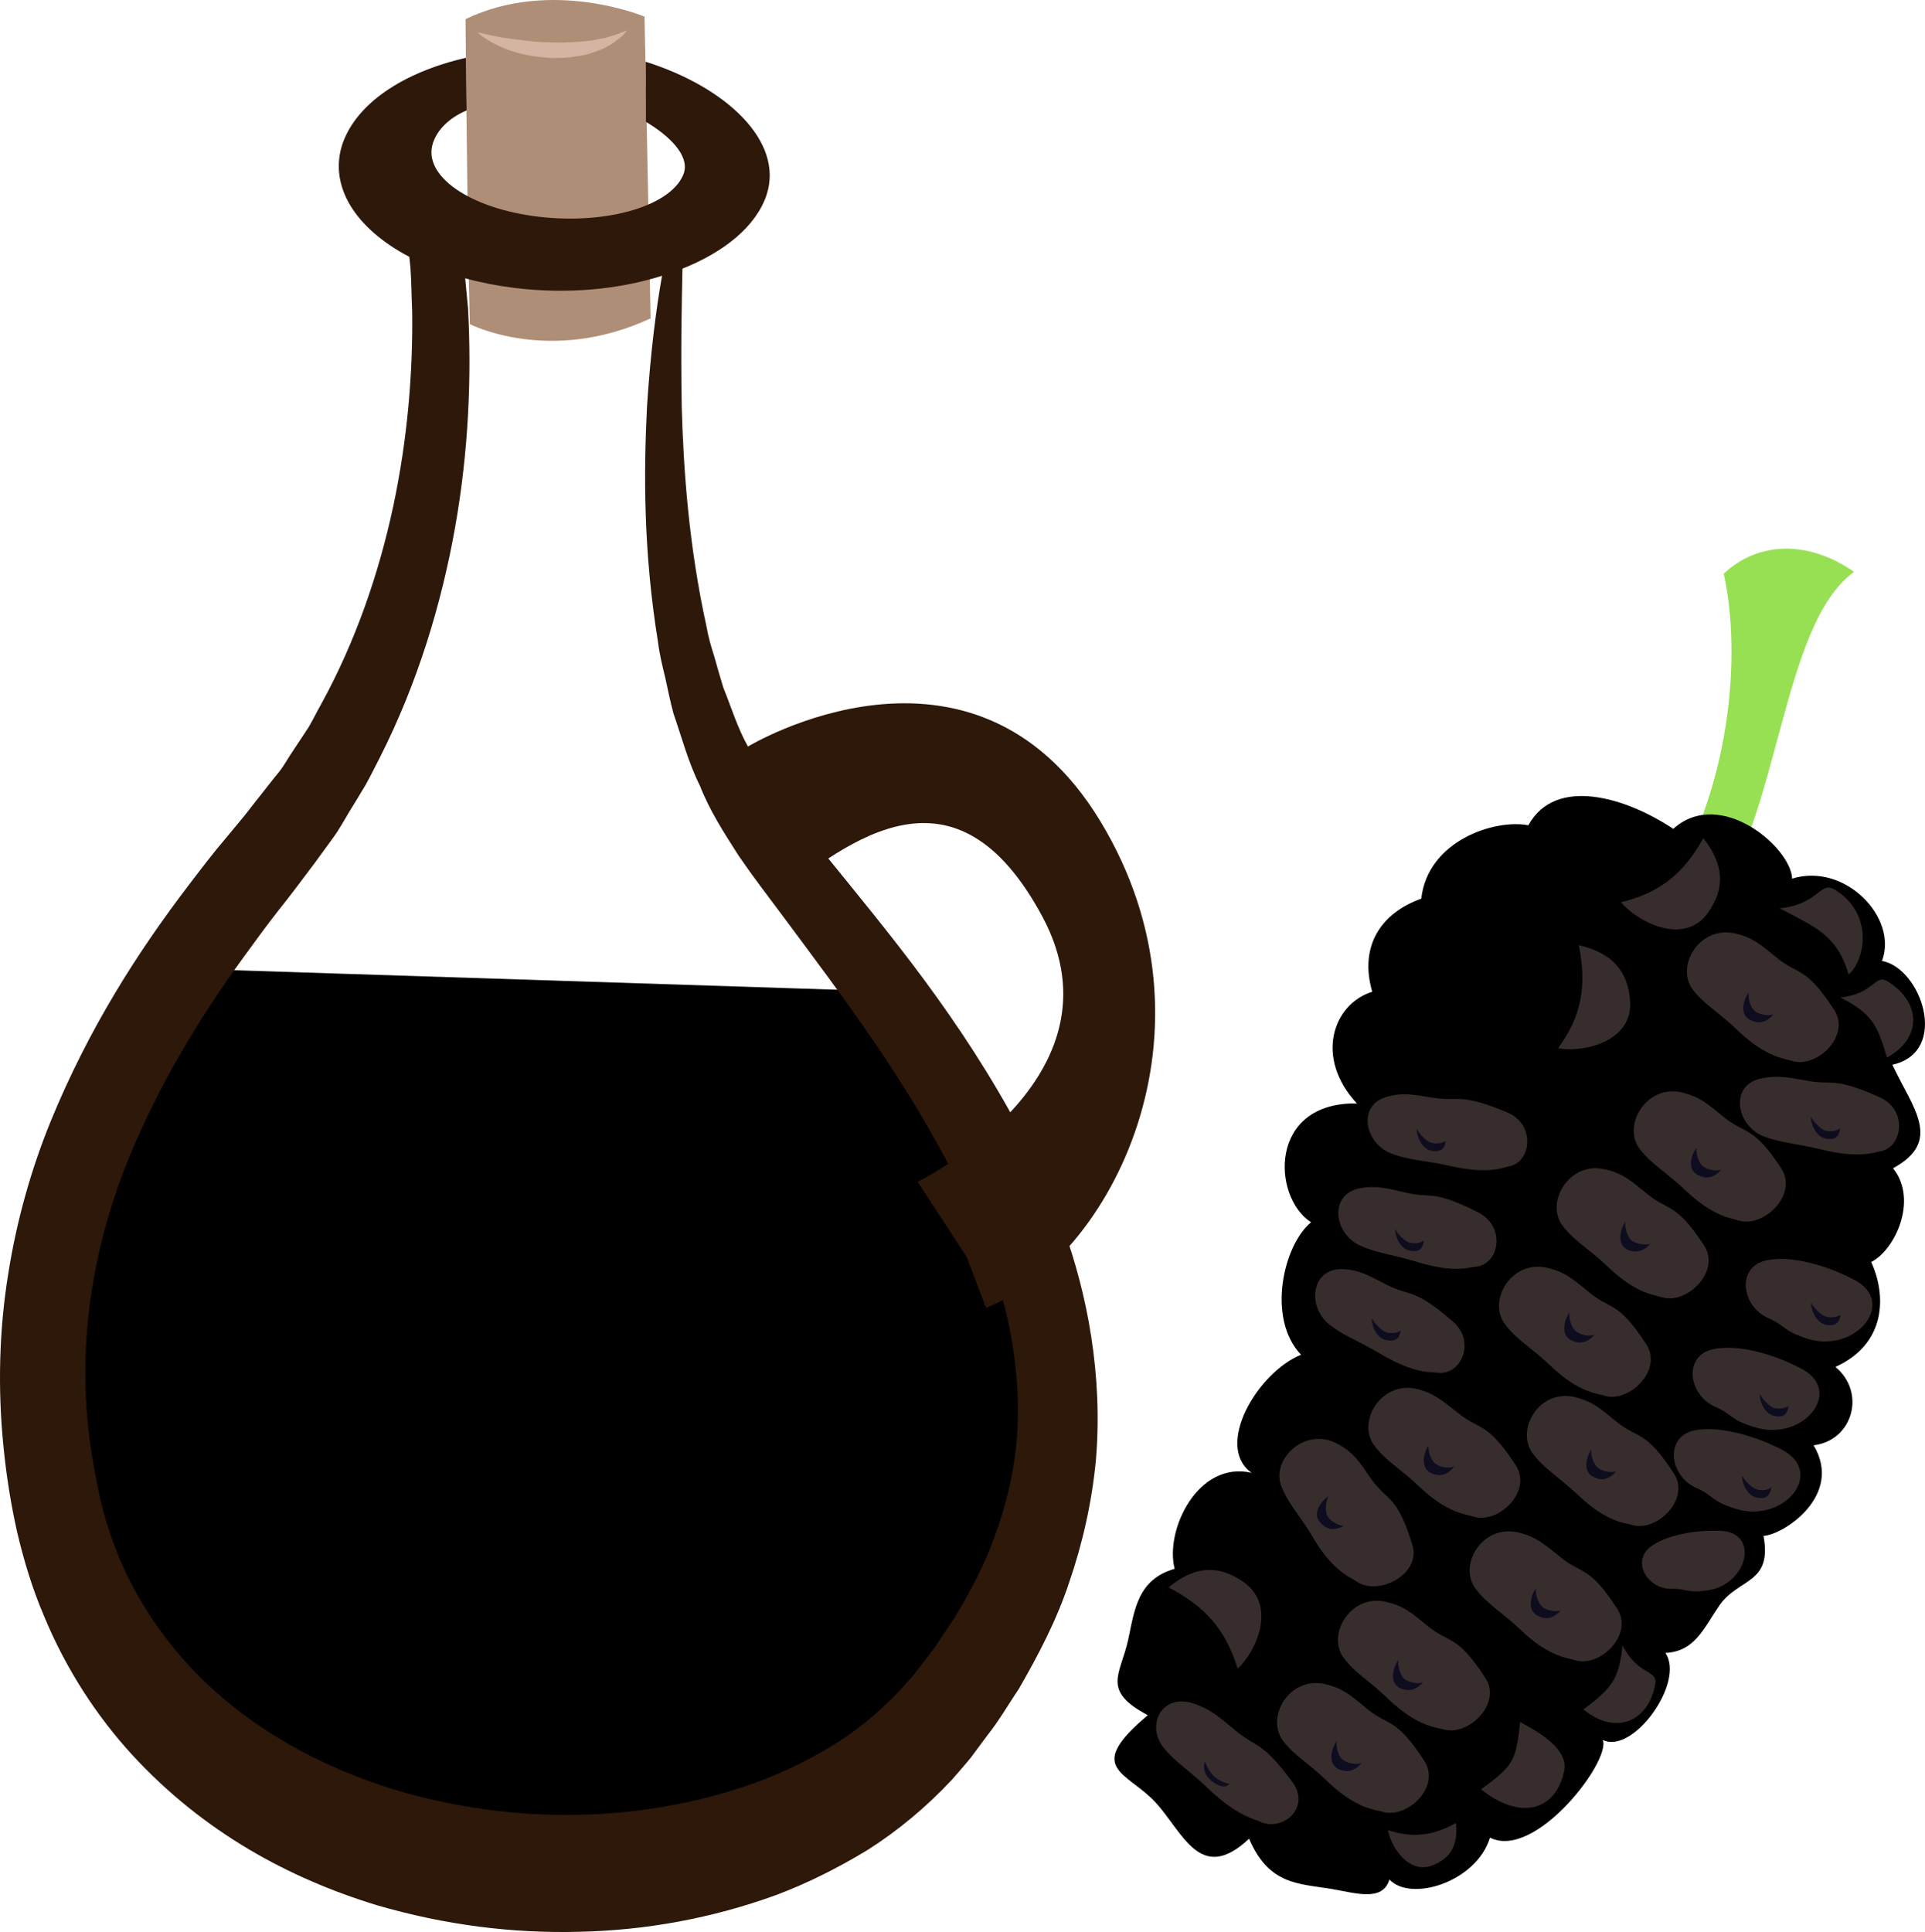
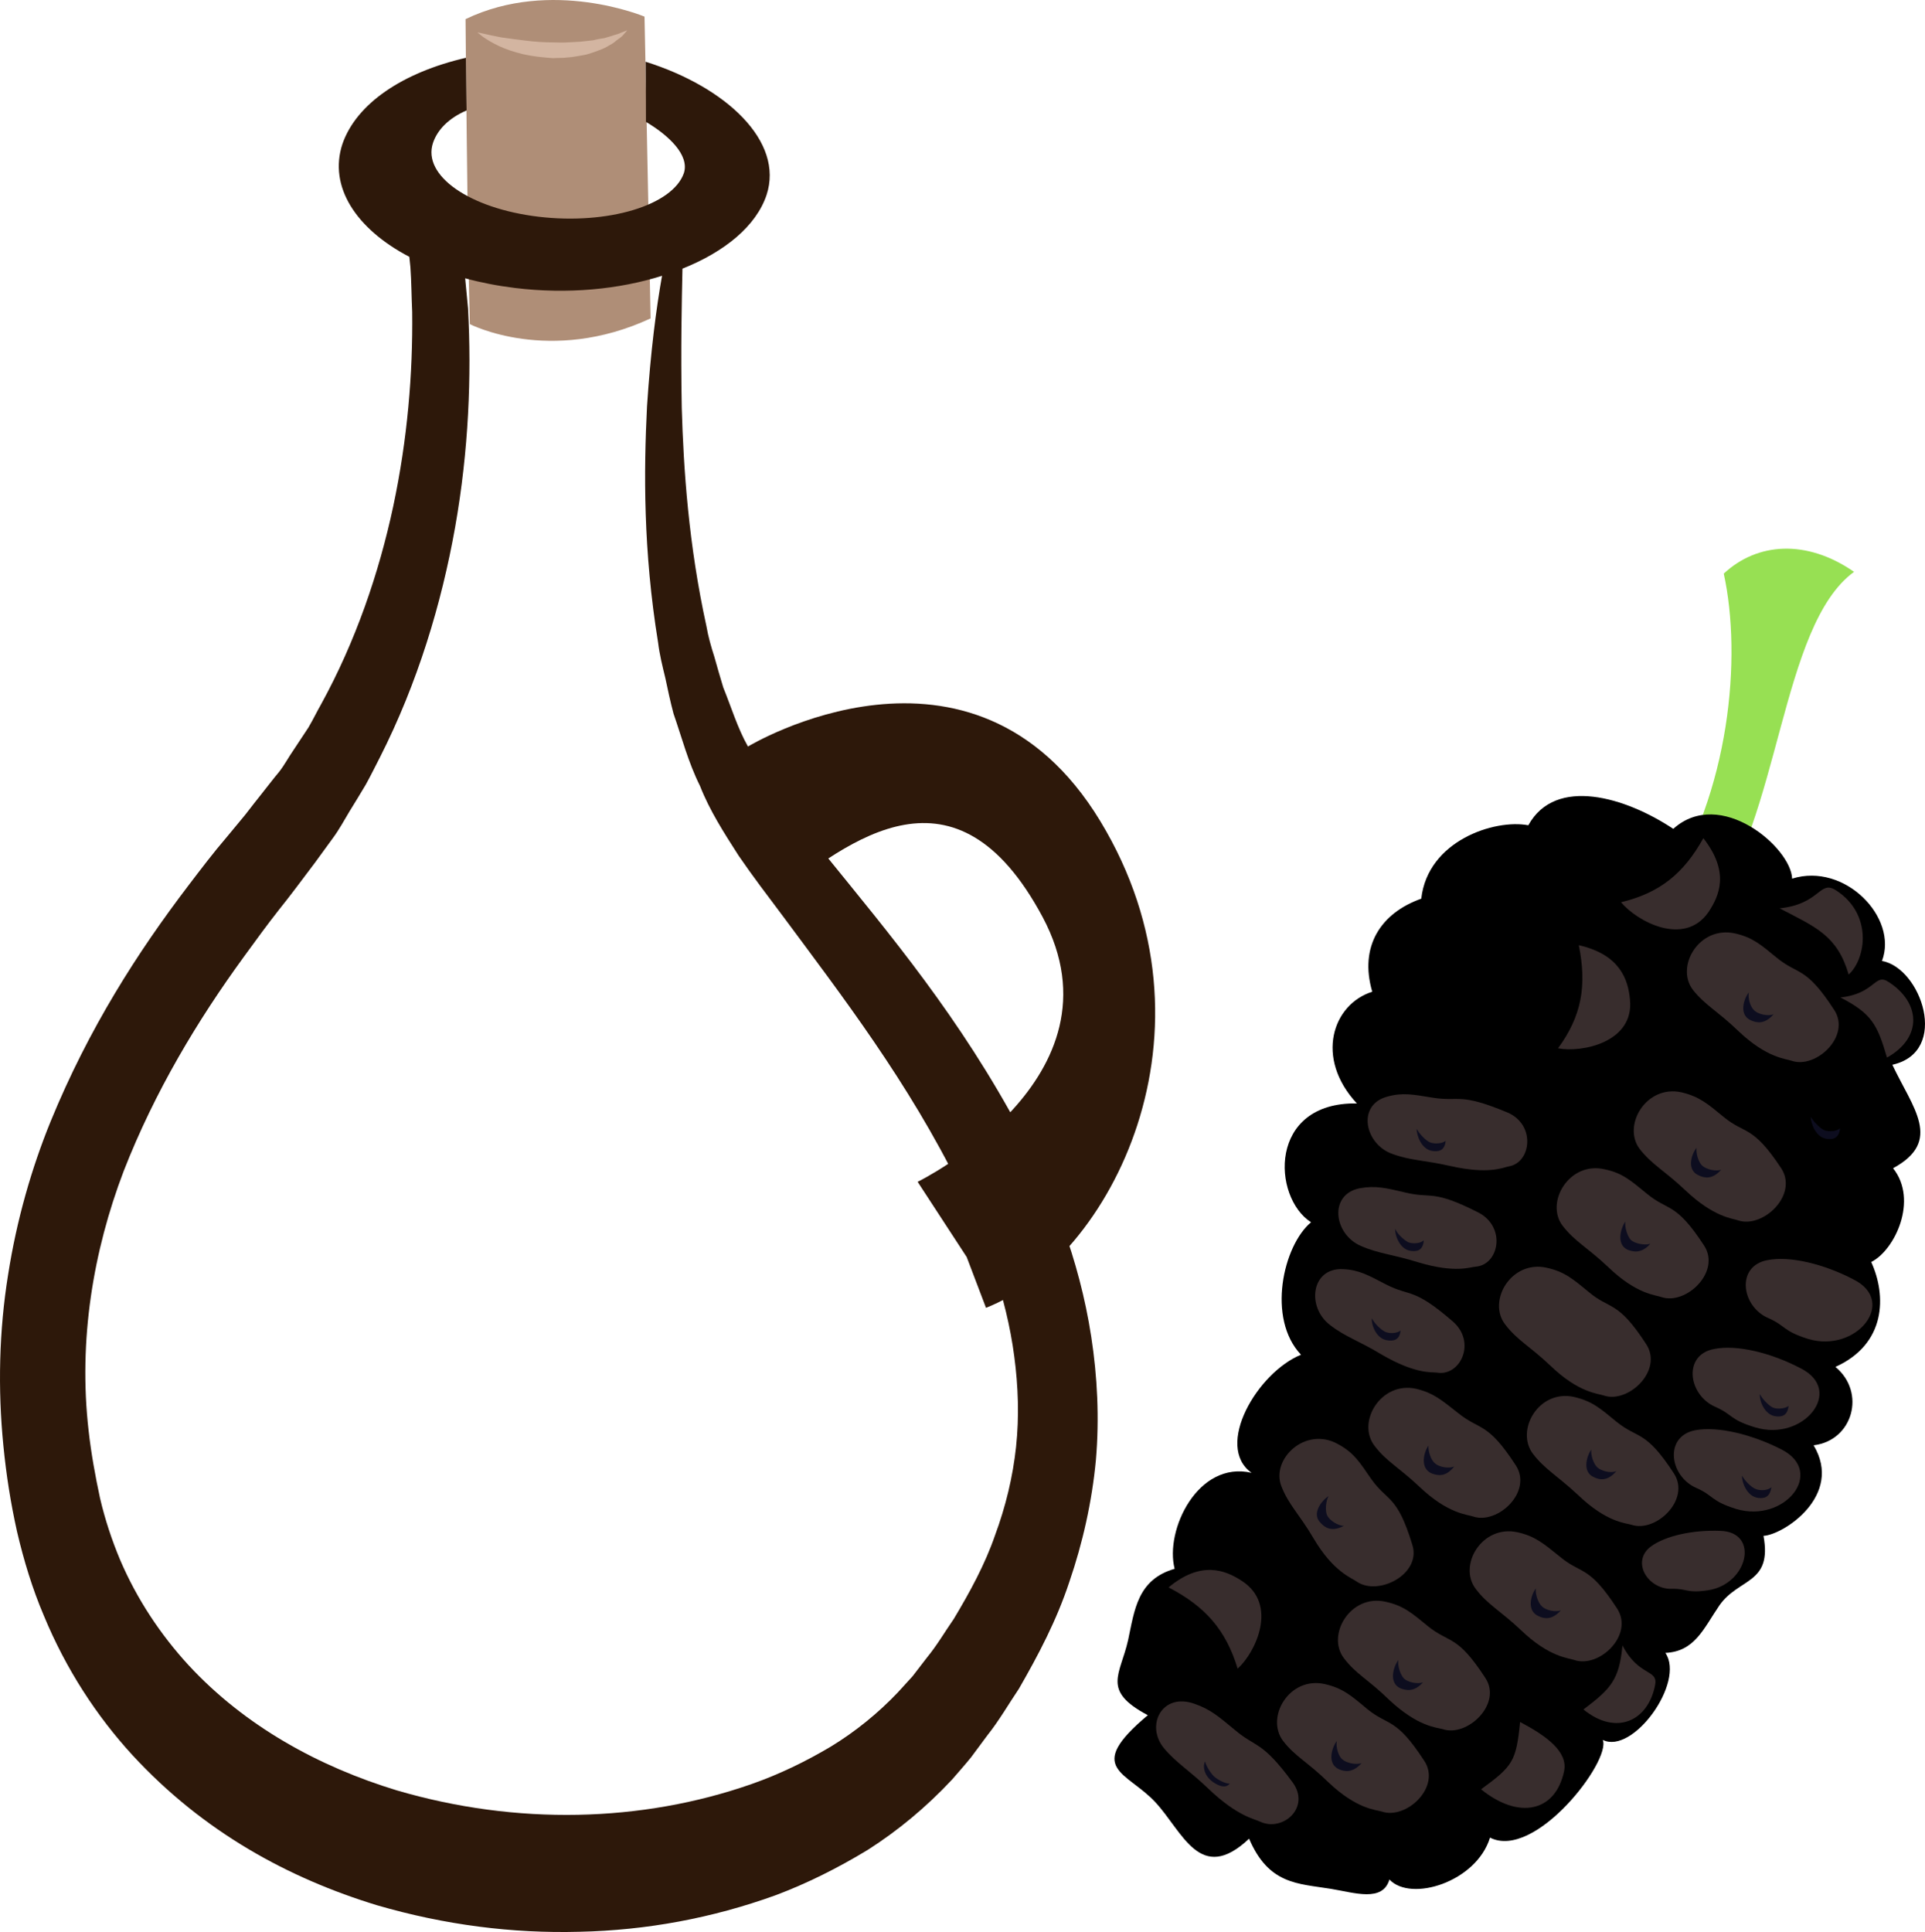
<svg xmlns="http://www.w3.org/2000/svg" xmlns:ns1="http://sodipodi.sourceforge.net/DTD/sodipodi-0.dtd" xmlns:ns2="http://www.inkscape.org/namespaces/inkscape" xml:space="preserve" width="53.777mm" height="53.971mm" version="1.1" style="clip-rule:evenodd;fill-rule:evenodd;image-rendering:optimizeQuality;shape-rendering:geometricPrecision;text-rendering:geometricPrecision" viewBox="0 0 5377.716 5397.08" id="svg113" ns1:docname="3802.svg" ns2:version="0.92.4 (5da689c313, 2019-01-14)">
  <ns1:namedview pagecolor="#ffffff" bordercolor="#666666" borderopacity="1" objecttolerance="10" gridtolerance="10" guidetolerance="10" ns2:pageopacity="0" ns2:pageshadow="2" ns2:window-width="640" ns2:window-height="480" id="namedview115" showgrid="false" ns2:zoom="0.2102413" ns2:cx="102.59667" ns2:cy="88.88108" ns2:window-x="0" ns2:window-y="0" ns2:window-maximized="0" ns2:current-layer="svg113" />
  <defs id="defs4">
    <style type="text/css" id="style2">
   
    .fil1 {fill:black}
    .fil3 {fill:#0D0D1F}
    .fil2 {fill:#382D2D}
    .fil0 {fill:#97E053}
    .fil4 {fill:black;fill-rule:nonzero}
    .fil6 {fill:#2D180A;fill-rule:nonzero}
    .fil5 {fill:#AF8E77;fill-rule:nonzero}
    .fil7 {fill:#D3B5A1;fill-rule:nonzero}
   
  </style>
  </defs>
  <g id="Vrstva_x0020_1" transform="translate(-7785.463,-11804.565)">
    <g id="_665040616">
      <path class="fil0" d="m 12433,14301 125,52 c 202,-258 200,-800 407,-951 -133,-92 -271,-82 -364,5 51,233 18,610 -168,894 z" id="path7" ns2:connector-curvature="0" style="fill:#97e053" />
      <path class="fil1" d="m 12792,14259 c 147,-46 297,109 251,230 109,19 191,254 29,290 57,121 142,213 2,289 71,89 5,229 -61,262 43,94 42,229 -100,293 86,71 49,206 -61,219 84,140 -84,250 -140,253 25,135 -69,117 -123,194 -45,66 -69,129 -151,133 56,82 -91,285 -175,243 24,58 -189,337 -315,273 -38,124 -221,181 -281,117 -19,64 -97,37 -164,26 -93,-15 -173,-12 -228,-140 -137,129 -185,-19 -262,-102 -80,-86 -200,-93 -21,-243 -130,-69 -77,-112 -55,-210 18,-84 26,-169 130,-199 -28,-108 65,-303 215,-268 -105,-75 17,-281 138,-330 -96,-101 -50,-305 28,-370 -109,-70 -120,-336 128,-332 -118,-127 -68,-277 43,-312 -37,-127 24,-220 137,-260 18,-162 205,-223 299,-205 76,-138 273,-78 405,10 131,-118 329,52 332,139 z" id="path9" ns2:connector-curvature="0" style="fill:#000000" />
      <path class="fil2" d="m 12224,15414 c 61,51 80,22 160,145 49,74 -50,167 -118,144 -17,-6 -70,-7 -150,-84 -57,-54 -93,-71 -126,-115 -50,-65 17,-180 116,-158 50,11 73,31 118,68 z" id="path11" ns2:connector-curvature="0" style="fill:#382d2d" />
      <path class="fil2" d="m 12386,15139 c 60,50 80,22 160,145 48,73 -50,167 -119,144 -16,-6 -69,-7 -149,-84 -57,-54 -93,-71 -127,-115 -50,-65 18,-181 117,-158 49,10 73,31 118,68 z" id="path13" ns2:connector-curvature="0" style="fill:#382d2d" />
      <path class="fil2" d="m 12601,14925 c 61,50 80,21 161,144 47,74 -51,167 -120,145 -16,-6 -68,-8 -149,-85 -57,-54 -93,-71 -127,-115 -49,-65 18,-180 117,-158 50,12 73,32 118,69 z" id="path15" ns2:connector-curvature="0" style="fill:#382d2d" />
      <path class="fil2" d="m 12749,14480 c 61,50 80,22 160,145 49,73 -50,166 -118,143 -16,-6 -69,-7 -149,-83 -57,-55 -93,-72 -127,-115 -50,-65 17,-180 117,-158 49,11 72,31 117,68 z" id="path17" ns2:connector-curvature="0" style="fill:#382d2d" />
      <path class="fil2" d="m 12301,15776 c 62,50 81,22 161,145 47,73 -51,166 -119,143 -16,-5 -69,-6 -150,-84 -57,-53 -92,-71 -125,-114 -50,-66 16,-181 115,-159 51,12 73,32 118,69 z" id="path19" ns2:connector-curvature="0" style="fill:#382d2d" />
      <path class="fil2" d="m 11859,15752 c 62,50 81,23 161,146 48,74 -51,166 -119,143 -17,-6 -70,-7 -150,-83 -57,-54 -93,-71 -126,-115 -50,-66 18,-180 116,-159 50,12 72,32 118,68 z" id="path21" ns2:connector-curvature="0" style="fill:#382d2d" />
      <path class="fil2" d="m 11658,15393 c 69,35 75,7 186,103 67,58 21,154 -44,143 -15,-2 -59,5 -154,-50 -66,-40 -101,-49 -145,-83 -66,-50 -53,-161 37,-156 44,2 70,17 120,43 z" id="path23" ns2:connector-curvature="0" style="fill:#382d2d" />
-       <path class="fil2" d="m 12831,14823 c 75,15 72,-13 206,47 80,36 63,142 0,151 -15,2 -55,21 -162,-5 -74,-18 -111,-18 -163,-37 -75,-30 -96,-140 -10,-161 44,-10 73,-5 129,5 z" id="path25" ns2:connector-curvature="0" style="fill:#382d2d" />
      <path class="fil2" d="m 11712,15136 c 75,18 74,-10 204,56 78,41 57,146 -8,151 -16,1 -56,19 -160,-12 -74,-23 -111,-24 -161,-46 -76,-33 -90,-144 -3,-161 44,-8 73,-1 128,12 z" id="path27" ns2:connector-curvature="0" style="fill:#382d2d" />
      <path class="fil2" d="m 12964,15379 c 123,62 8,206 -127,166 -73,-23 -62,-37 -113,-59 -74,-33 -89,-144 -2,-161 64,-13 160,11 242,54 z" id="path29" ns2:connector-curvature="0" style="fill:#382d2d" />
      <path class="fil2" d="m 12816,15627 c 123,62 8,206 -127,165 -73,-22 -62,-36 -113,-58 -75,-34 -89,-145 -2,-161 64,-13 160,11 242,54 z" id="path31" ns2:connector-curvature="0" style="fill:#382d2d" />
      <path class="fil2" d="m 12763,15854 c 122,63 9,206 -127,166 -73,-23 -62,-37 -112,-59 -75,-33 -90,-144 -3,-161 64,-12 160,12 242,54 z" id="path33" ns2:connector-curvature="0" style="fill:#382d2d" />
      <path class="fil2" d="m 12591,16081 c 111,3 78,149 -34,166 -61,9 -57,-5 -101,-4 -66,2 -115,-75 -59,-118 42,-31 120,-47 194,-44 z" id="path35" ns2:connector-curvature="0" style="fill:#382d2d" />
      <path class="fil2" d="m 11788,14871 c 77,12 73,-15 208,41 81,34 67,141 4,151 -16,3 -55,23 -162,-1 -75,-17 -111,-15 -163,-34 -77,-27 -100,-137 -14,-160 43,-12 72,-6 127,3 z" id="path37" ns2:connector-curvature="0" style="fill:#382d2d" />
      <path class="fil2" d="m 12143,16153 c 61,51 80,22 160,145 48,74 -50,167 -119,144 -16,-6 -70,-7 -150,-84 -56,-53 -93,-71 -126,-115 -50,-66 18,-180 117,-158 49,11 72,31 118,68 z" id="path39" ns2:connector-curvature="0" style="fill:#382d2d" />
      <path class="fil2" d="m 11774,16347 c 62,50 81,22 161,145 48,73 -51,166 -119,143 -17,-5 -69,-6 -151,-83 -56,-55 -92,-71 -125,-115 -50,-65 18,-180 116,-158 50,11 73,31 118,68 z" id="path41" ns2:connector-curvature="0" style="fill:#382d2d" />
      <path class="fil2" d="m 11604,16578 c 61,50 80,22 160,145 49,73 -50,166 -119,142 -16,-5 -69,-6 -149,-82 -56,-55 -93,-72 -126,-115 -50,-66 17,-181 116,-159 49,11 73,31 118,69 z" id="path43" ns2:connector-curvature="0" style="fill:#382d2d" />
      <path class="fil2" d="m 11235,16637 c 60,51 75,29 161,146 52,70 -26,139 -89,111 -15,-8 -63,-14 -144,-91 -56,-54 -91,-73 -126,-115 -52,-63 -6,-156 85,-124 46,16 68,36 113,73 z" id="path45" ns2:connector-curvature="0" style="fill:#382d2d" />
      <path class="fil2" d="m 11616,15936 c 46,65 72,43 115,184 26,82 -95,144 -155,103 -13,-10 -65,-26 -121,-121 -40,-68 -70,-94 -90,-146 -29,-76 67,-167 157,-118 45,24 61,50 94,98 z" id="path47" ns2:connector-curvature="0" style="fill:#382d2d" />
      <path class="fil2" d="m 12757,14342 c 115,-12 111,-81 158,-50 102,66 84,190 35,235 -32,-109 -91,-132 -193,-185 z" id="path49" ns2:connector-curvature="0" style="fill:#382d2d" />
      <path class="fil2" d="m 12927,14591 c 99,-11 95,-70 135,-43 88,57 96,154 -5,211 -27,-93 -43,-123 -130,-168 z" id="path51" ns2:connector-curvature="0" style="fill:#382d2d" />
      <path class="fil2" d="m 12318,16401 c 46,89 101,65 91,112 -20,100 -109,141 -200,67 77,-58 100,-83 109,-179 z" id="path53" ns2:connector-curvature="0" style="fill:#382d2d" />
      <path class="fil2" d="m 12032,16615 c 74,39 134,83 123,137 -24,115 -127,136 -232,51 89,-65 98,-78 109,-188 z" id="path55" ns2:connector-curvature="0" style="fill:#382d2d" />
      <path class="fil2" d="m 11050,16239 c 90,-75 158,-49 205,-18 102,66 38,200 -12,245 -33,-109 -91,-174 -193,-227 z" id="path57" ns2:connector-curvature="0" style="fill:#382d2d" />
-       <path class="fil2" d="m 11853,16897 c 8,76 -29,103 -62,117 -71,31 -121,-54 -128,-97 70,23 125,16 190,-20 z" id="path59" ns2:connector-curvature="0" style="fill:#382d2d" />
      <path class="fil2" d="m 12196,14445 c 115,26 138,96 143,152 12,119 -134,149 -201,136 66,-90 81,-175 58,-288 z" id="path61" ns2:connector-curvature="0" style="fill:#382d2d" />
      <path class="fil2" d="m 12544,14146 c 74,95 45,160 14,207 -68,97 -200,25 -244,-28 108,-26 175,-80 230,-179 z" id="path63" ns2:connector-curvature="0" style="fill:#382d2d" />
      <path class="fil3" d="m 12396,15279 c -25,28 -47,23 -63,17 -34,-15 -19,-62 -7,-79 -2,16 6,42 16,52 12,10 39,15 54,10 z" id="path65" ns2:connector-curvature="0" style="fill:#0d0d1f" />
      <path class="fil3" d="m 12594,15072 c -25,28 -46,24 -63,16 -35,-15 -20,-60 -6,-77 -2,15 5,40 16,50 11,10 38,17 53,11 z" id="path67" ns2:connector-curvature="0" style="fill:#0d0d1f" />
-       <path class="fil3" d="m 12240,15533 c -25,28 -47,24 -64,16 -34,-15 -19,-61 -6,-78 -2,15 5,41 16,51 12,11 38,17 54,11 z" id="path69" ns2:connector-curvature="0" style="fill:#0d0d1f" />
      <path class="fil3" d="m 12301,15914 c -24,29 -47,25 -63,17 -34,-15 -19,-61 -7,-77 -2,15 6,40 17,50 11,10 38,17 53,10 z" id="path71" ns2:connector-curvature="0" style="fill:#0d0d1f" />
      <path class="fil3" d="m 12146,16303 c -25,28 -47,24 -63,16 -34,-15 -20,-61 -7,-77 -2,15 6,40 17,50 11,11 38,17 53,11 z" id="path73" ns2:connector-curvature="0" style="fill:#0d0d1f" />
      <path class="fil3" d="m 11761,16504 c -25,28 -47,23 -63,17 -34,-15 -20,-61 -6,-79 -3,16 6,42 16,52 11,10 38,16 53,10 z" id="path75" ns2:connector-curvature="0" style="fill:#0d0d1f" />
      <path class="fil3" d="m 11589,16730 c -25,28 -47,24 -63,17 -35,-16 -19,-62 -6,-79 -3,16 4,42 15,51 12,11 38,16 54,11 z" id="path77" ns2:connector-curvature="0" style="fill:#0d0d1f" />
      <path class="fil3" d="m 11540,16067 c -35,18 -53,5 -65,-8 -27,-26 3,-63 22,-75 -8,14 -10,41 -4,54 7,14 30,29 47,29 z" id="path79" ns2:connector-curvature="0" style="fill:#0d0d1f" />
      <path class="fil3" d="m 11848,15901 c -23,30 -45,26 -62,20 -35,-14 -23,-60 -10,-78 -1,16 7,41 19,50 11,10 39,15 53,8 z" id="path81" ns2:connector-curvature="0" style="fill:#0d0d1f" />
      <path class="fil3" d="m 11698,15521 c -2,28 -21,30 -35,28 -33,-3 -47,-44 -45,-62 6,14 25,32 37,38 13,6 36,4 43,-4 z" id="path83" ns2:connector-curvature="0" style="fill:#0d0d1f" />
      <path class="fil3" d="m 11763,15269 c -2,30 -20,32 -36,30 -32,-4 -45,-45 -44,-62 5,14 25,32 37,38 13,5 36,3 43,-6 z" id="path85" ns2:connector-curvature="0" style="fill:#0d0d1f" />
      <path class="fil3" d="m 11824,14991 c -2,29 -21,31 -36,29 -32,-4 -45,-44 -45,-62 7,13 25,33 38,38 13,5 36,3 43,-5 z" id="path87" ns2:connector-curvature="0" style="fill:#0d0d1f" />
-       <path class="fil3" d="m 12927,15477 c -3,29 -21,31 -37,29 -32,-4 -46,-45 -45,-62 7,13 25,32 38,37 14,6 36,4 44,-4 z" id="path89" ns2:connector-curvature="0" style="fill:#0d0d1f" />
      <path class="fil3" d="m 12782,15732 c -3,29 -21,31 -36,29 -32,-4 -46,-45 -44,-62 6,13 25,33 37,38 13,5 35,2 43,-5 z" id="path91" ns2:connector-curvature="0" style="fill:#0d0d1f" />
      <path class="fil3" d="m 12734,15959 c -4,30 -22,32 -37,30 -32,-4 -46,-45 -45,-62 7,13 25,32 38,37 14,6 35,4 44,-5 z" id="path93" ns2:connector-curvature="0" style="fill:#0d0d1f" />
      <path class="fil3" d="m 12926,14956 c -3,30 -21,32 -37,30 -32,-4 -45,-45 -45,-62 7,13 25,32 38,38 14,5 36,3 44,-6 z" id="path95" ns2:connector-curvature="0" style="fill:#0d0d1f" />
      <path class="fil3" d="m 11221,16787 c -12,15 -31,6 -45,-3 -30,-20 -30,-49 -24,-59 2,11 14,31 25,42 11,10 33,21 44,20 z" id="path97" ns2:connector-curvature="0" style="fill:#0d0d1f" />
      <path class="fil3" d="m 12740,14638 c -25,29 -47,24 -63,17 -35,-15 -20,-61 -6,-78 -3,16 4,41 16,51 11,10 37,16 53,10 z" id="path99" ns2:connector-curvature="0" style="fill:#0d0d1f" />
    </g>
-     <path class="fil4" d="m 8288,14510 c 0,0 -664,1251 -181,1889 483,637 2197,1201 2616,-411 0,0 35,-810 -488,-1415 z" id="path102" ns2:connector-curvature="0" style="fill:#000000;fill-rule:nonzero" />
    <path class="fil5" d="m 9086,11858 c 0,0 5,608 12,852 0,0 223,115 505,-16 l -17,-843 c 0,0 -259,-109 -500,7 z" id="path104" ns2:connector-curvature="0" style="fill:#af8e77;fill-rule:nonzero" />
    <path class="fil6" d="m 10624,15846 c -9,84 -29,167 -59,248 -28,81 -70,158 -115,233 -25,36 -47,74 -75,108 l -40,52 -41,45 c -55,58 -119,110 -188,152 -69,41 -143,77 -220,104 -308,108 -658,116 -992,18 -217,-66 -424,-179 -582,-350 -78,-85 -144,-184 -191,-294 -23,-55 -42,-112 -56,-172 -13,-60 -25,-126 -32,-189 -29,-253 13,-502 98,-725 87,-223 207,-422 336,-599 32,-44 64,-88 97,-130 17,-21 33,-42 49,-63 17,-23 35,-46 52,-69 17,-23 34,-47 51,-70 17,-23 31,-49 46,-74 15,-24 30,-49 45,-74 14,-25 27,-52 40,-77 105,-207 172,-429 210,-643 38,-215 46,-422 36,-611 -3,-28 -5,-56 -8,-84 44,12 90,21 139,27 147,18 291,4 411,-34 -16,89 -32,211 -42,365 -9,179 -11,402 31,660 4,33 12,65 20,98 7,33 14,66 23,100 23,66 41,136 74,202 27,69 67,131 108,195 39,57 81,112 123,168 166,224 351,464 495,757 70,146 130,306 152,474 11,83 14,168 5,252 z m 210,-307 c -34,-221 -112,-408 -195,-570 -171,-322 -371,-558 -545,-773 -43,-53 -86,-105 -126,-155 -33,-50 -68,-95 -93,-151 -29,-51 -47,-111 -69,-165 -9,-29 -17,-58 -25,-86 -9,-28 -17,-56 -22,-85 -50,-228 -64,-439 -69,-611 -3,-166 0,-296 2,-388 118,-47 206,-119 235,-206 49,-149 -112,-301 -338,-372 1,64 1,161 1,168 64,38 122,93 106,143 -31,90 -212,145 -406,122 -193,-23 -325,-115 -295,-206 12,-36 43,-69 94,-91 0,-30 -2,-117 -2,-147 -177,41 -306,128 -345,241 -39,119 38,237 187,315 1,10 2,20 3,29 3,41 3,83 5,125 2,171 -13,355 -53,543 -40,187 -105,377 -201,552 -12,21 -23,44 -36,66 -13,20 -27,41 -41,62 -14,20 -26,43 -41,62 -16,19 -31,39 -47,59 -15,19 -31,39 -47,60 -17,21 -35,42 -53,64 -36,42 -71,88 -106,134 -141,185 -278,398 -385,659 -53,130 -95,275 -119,429 -25,155 -29,318 -13,478 8,81 20,158 38,239 19,81 43,160 75,235 62,150 148,281 247,389 199,216 438,345 684,420 189,55 378,79 565,74 187,-4 371,-38 548,-102 88,-33 174,-76 258,-127 83,-53 162,-118 235,-196 18,-21 36,-41 53,-62 l 46,-62 c 32,-40 59,-87 88,-130 54,-94 105,-190 141,-299 37,-108 63,-223 74,-340 10,-117 4,-234 -13,-344 z" id="path106" ns2:connector-curvature="0" style="fill:#2d180a;fill-rule:nonzero" />
    <path class="fil7" d="m 9119,11895 c 0,0 7,1 19,4 12,3 28,6 48,10 20,3 43,6 68,9 24,3 51,5 77,5 13,0 26,1 39,0 13,-1 25,-1 37,-2 13,-1 24,-3 36,-4 10,-3 21,-4 31,-6 9,-3 18,-5 26,-8 7,-2 15,-4 20,-7 11,-4 18,-7 18,-7 0,0 -5,6 -13,15 -5,5 -11,9 -18,14 -6,6 -15,11 -24,16 -10,6 -21,10 -32,14 -12,4 -24,9 -38,11 -13,2 -26,5 -41,6 -14,2 -28,1 -42,2 -28,-2 -57,-5 -83,-11 -25,-6 -49,-14 -68,-23 -19,-9 -35,-19 -45,-26 -9,-7 -15,-12 -15,-12 z" id="path108" ns2:connector-curvature="0" style="fill:#d3b5a1;fill-rule:nonzero" />
    <path class="fil6" d="m 9875,13890 c 0,0 627,-380 984,208 356,587 27,1224 -319,1360 l -54,-142 -137,-210 c 0,0 590,-289 349,-740 -242,-452 -536,-217 -751,-52 l -119,-371 z" id="path110" ns2:connector-curvature="0" style="fill:#2d180a;fill-rule:nonzero" />
  </g>
</svg>